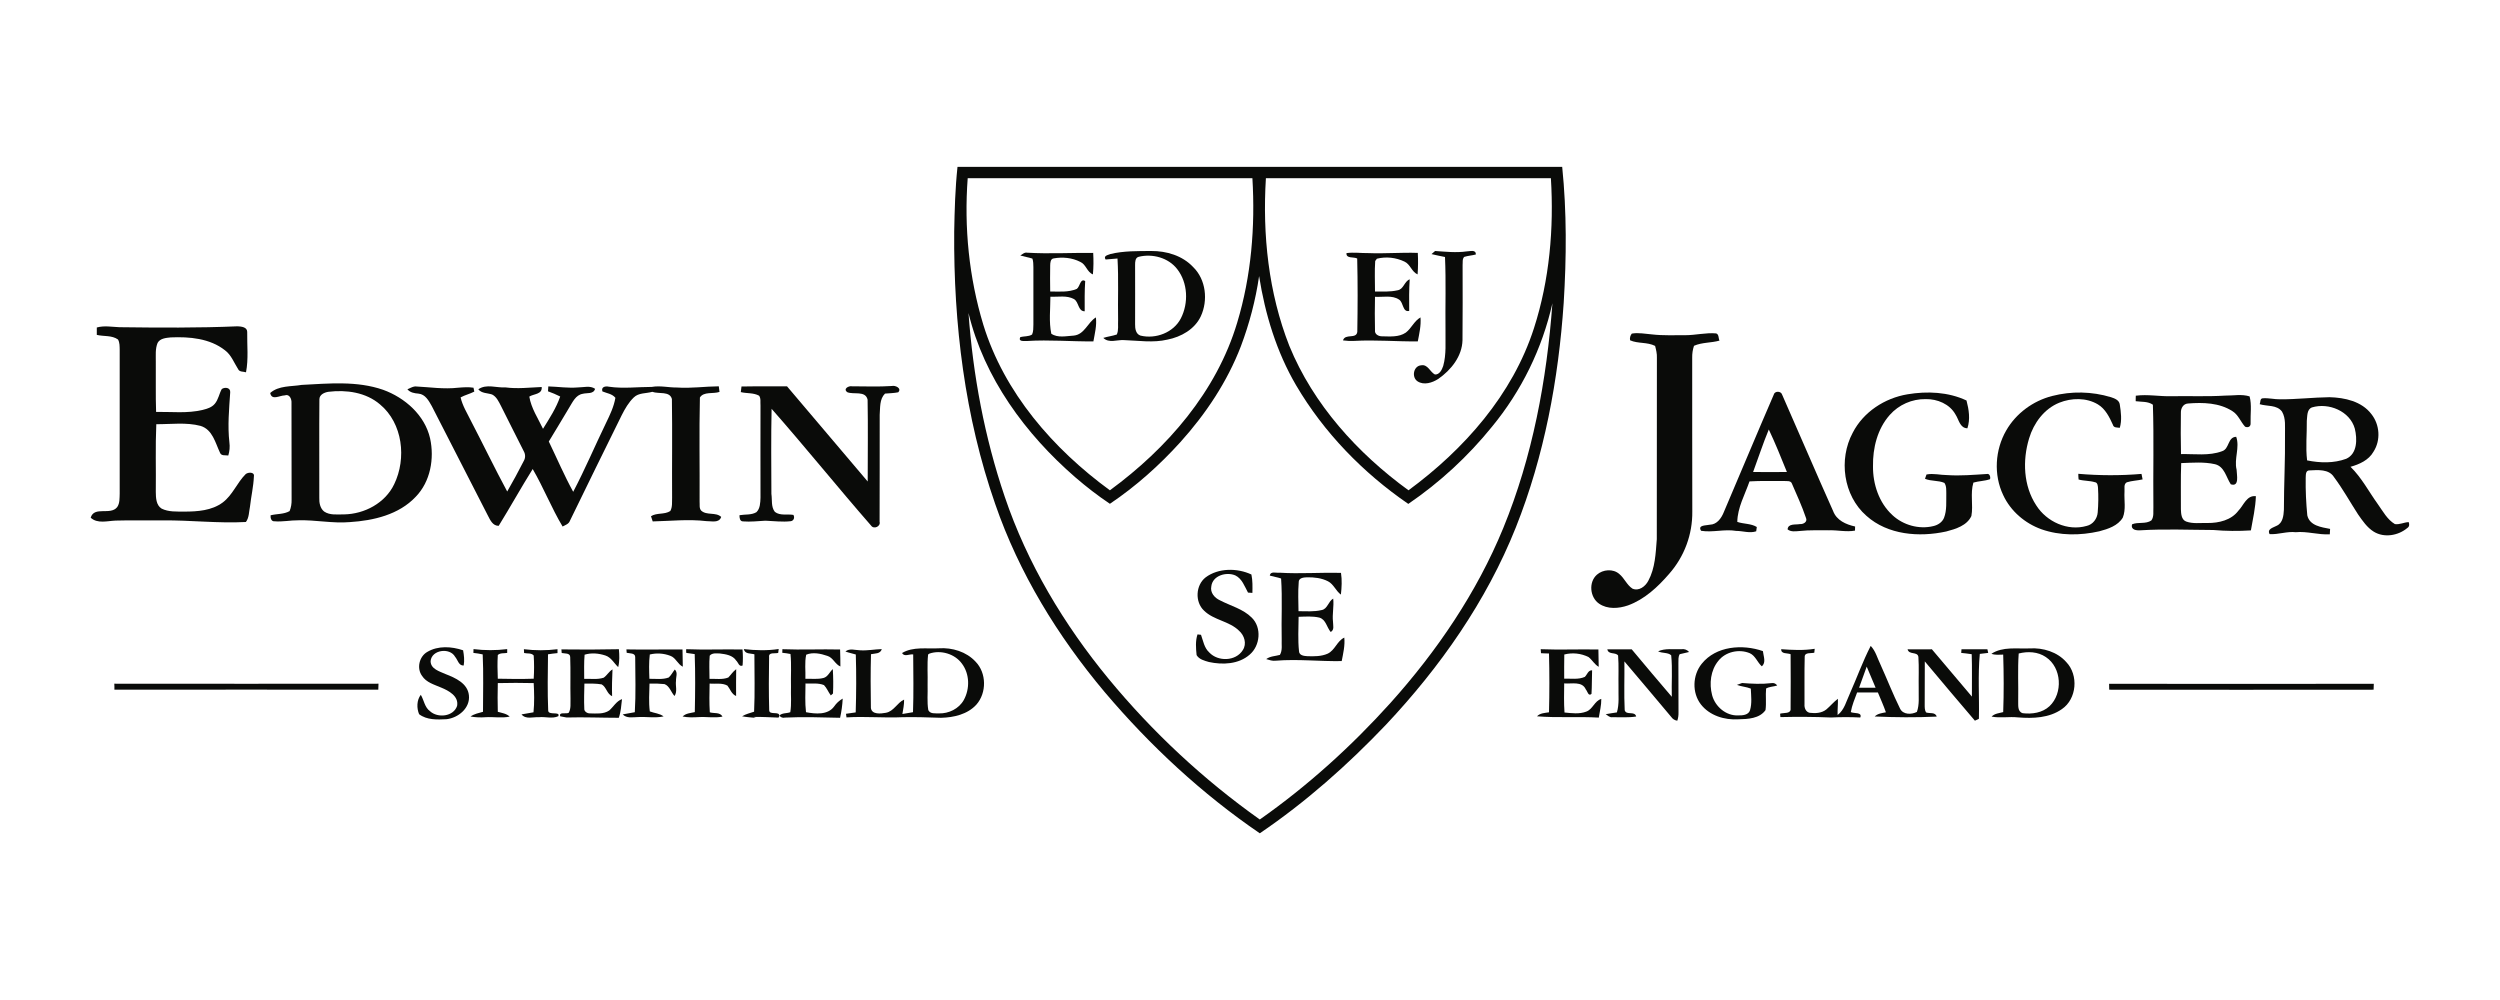
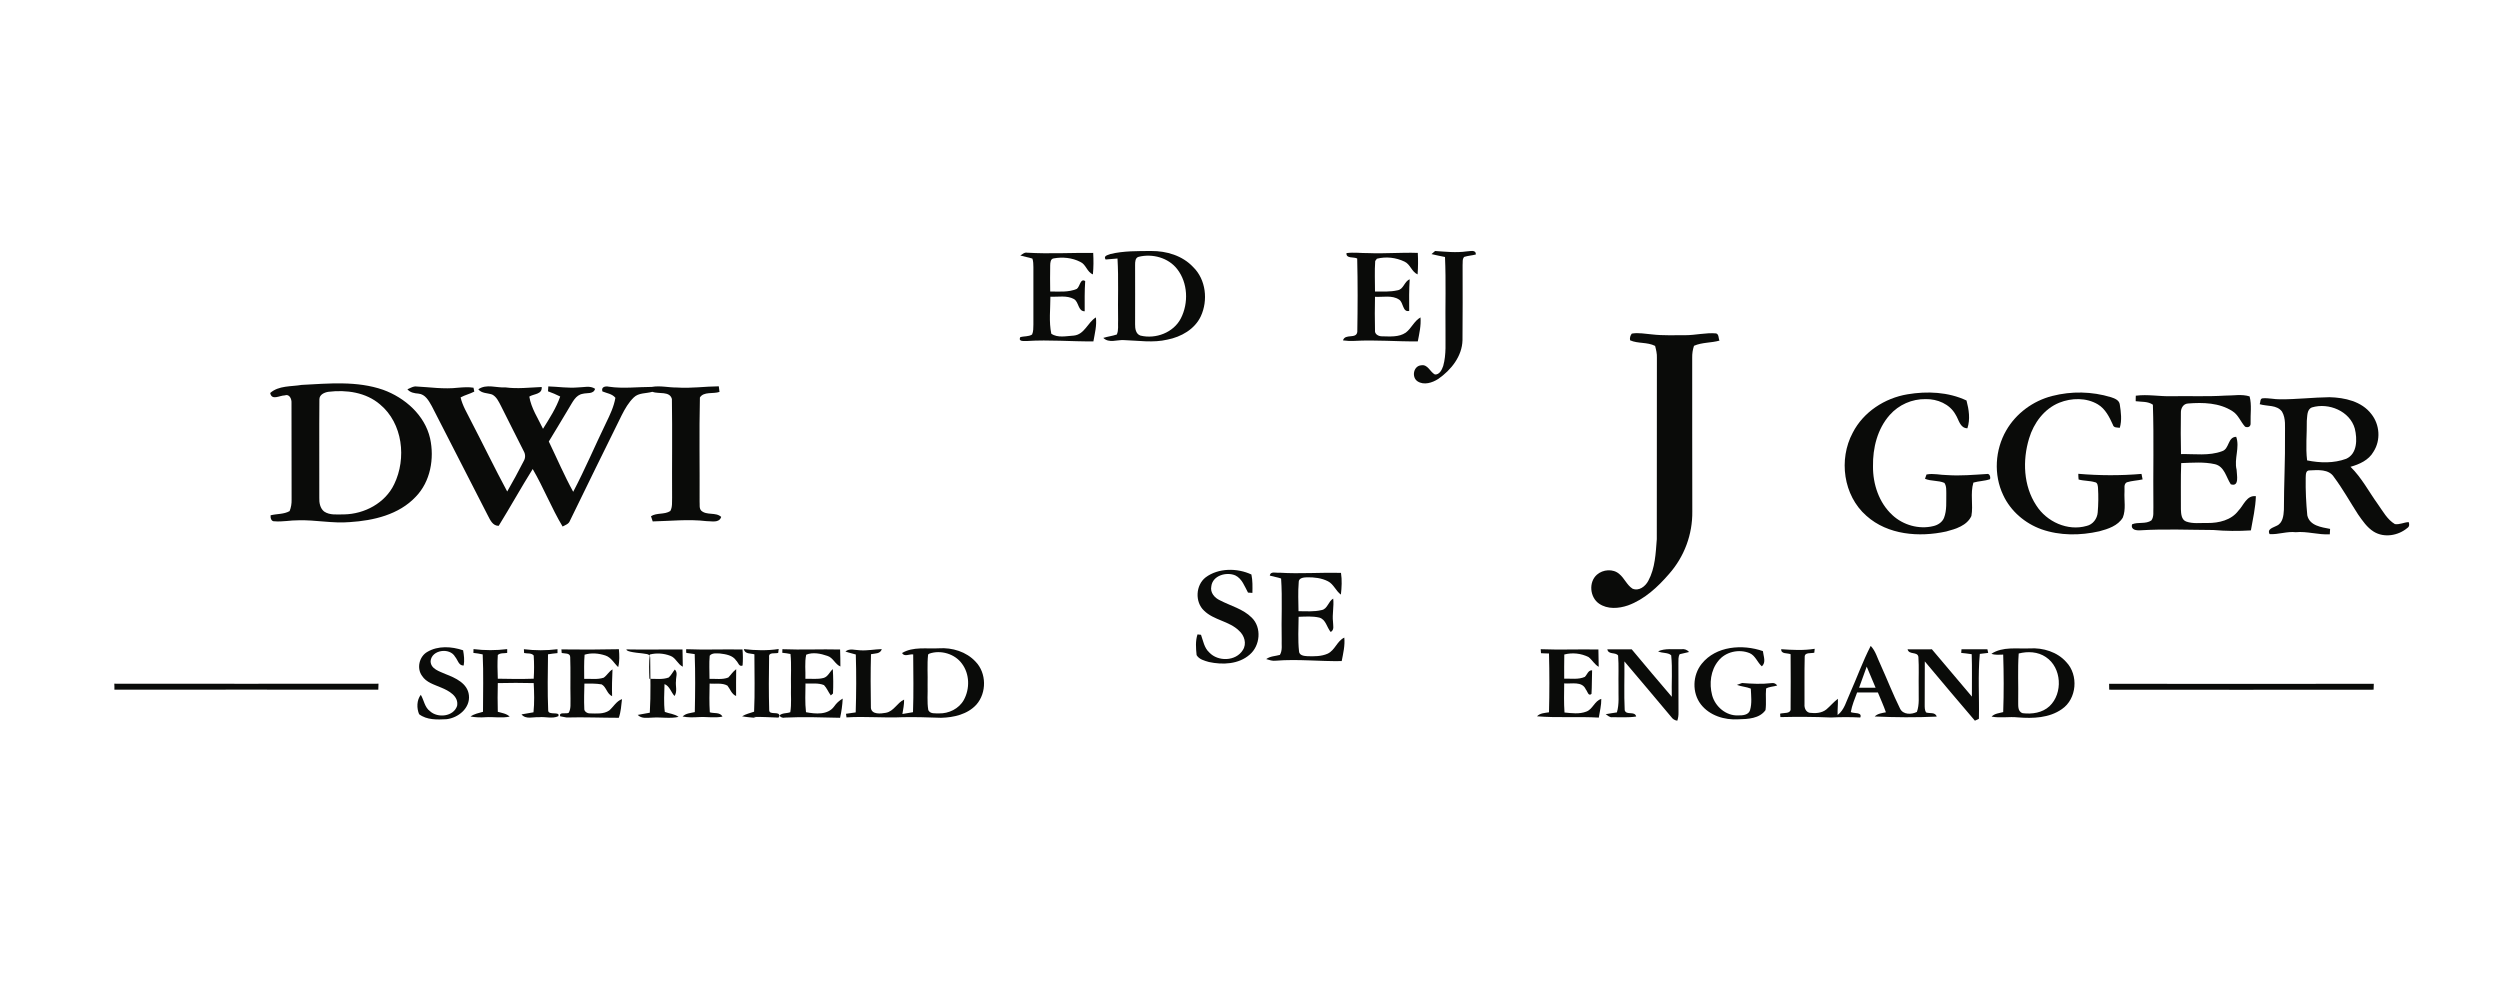
<svg xmlns="http://www.w3.org/2000/svg" version="1.1" id="Laag_1" x="0px" y="0px" viewBox="0 0 2500 1000" style="enable-background:new 0 0 2500 1000;" xml:space="preserve">
  <style type="text/css">
	.st0{fill:#0A0B09;}
</style>
-   <path class="st0" d="M957.5,166.9c201.6,0,403.1,0,604.7,0c4.6,45.1,4.3,90.6,1.5,135.9c-5.2,76.6-19.4,153.2-47.9,224.7  c-29.4,73.7-75.7,139.7-129.9,197.3c-38.3,40.2-80.1,77.3-126.1,108.5c-57.9-39.5-109.8-87.7-155.1-141.2  c-46.9-55.8-85.7-119-109.5-188.1c-30.4-87.2-41.7-180.2-41-272.3C954.6,210,955.2,188.4,957.5,166.9L957.5,166.9z M983.3,324.7  c20.9,68,69.9,124.2,126.6,165.6c57.2-41.9,106.7-98.7,127.3-167.7c14.1-46.7,18.1-95.9,15.2-144.4c-94.9,0-189.8,0-284.7,0  C964,227.4,969,277.5,983.3,324.7L983.3,324.7z M1265.9,178.2c-3.5,56.6,2.6,114.6,23.4,167.6c24,58.7,68.3,107.5,119.2,144.5  c55.6-40.9,104.1-95.6,125.5-162.2c15.5-48.2,20-99.5,16.9-149.9C1455.8,178.2,1360.8,178.2,1265.9,178.2L1265.9,178.2z   M1259.1,276.1c-3.5,24-9.7,47.5-18.2,70.1c-13.6,35.5-35.1,67.7-60.5,95.9c-21,23.2-44.5,44.2-70.5,61.7  c-12.1-8.1-23.6-17-34.6-26.5C1025.4,434,984.2,378,968.5,313c4.5,62.3,16.1,124.4,36.2,183.6c22.5,66.7,59.2,127.9,103.8,182.1  c44,53.4,94.9,100.8,151.3,140.8c47.8-33.6,91.5-73.1,130.6-116.5c46.5-51.8,86.3-110.3,112.8-174.8  c29.3-71.4,43.6-148.2,49.2-224.9c-10.2,45.3-30.9,87.6-60.4,123.4c-24,29.7-52.2,55.7-83.7,77.2c-45.2-31-84.4-71.3-112.2-118.6  C1276.5,351.8,1265.1,314.2,1259.1,276.1L1259.1,276.1z" />
  <path class="st0" d="M1110.5,254c13.3-3.2,27.2-2.9,40.8-3c15.2-0.1,31.1,4.6,41.8,16c12.9,12.5,15.1,33.4,7.7,49.3  c-6.1,13-19.7,20.6-33.3,23.3c-14.3,3.4-29,1-43.5,0.5c-6.9-0.5-15,3.4-20.7-2.2c4.4-1.4,9.1-1.9,13.5-3.4c2-4.4,1-9.5,1.3-14.3  c-0.4-20.6,0.6-41.2-0.6-61.7c-4,0.2-8,0.8-11.9,1C1103,255.6,1108.3,255,1110.5,254L1110.5,254z M1138.7,256.8  c-3.6,0.9-3.6,5.3-3.6,8.2c0.1,19.8,0,39.5,0,59.3c-0.1,4.2,0.7,9.8,5.4,11.3c15.2,3.7,33.1-3,40.4-17.3c7.8-15.3,7-35.5-3.7-49.2  C1168.4,257.7,1152.4,253.4,1138.7,256.8L1138.7,256.8z" />
  <path class="st0" d="M1431.5,254.1l3.6-3.1c10.5,0.7,21,1.9,31.5,0.4c3.1,0,9.5-2.2,9.2,3.1c-3.8,1-7.8,1.2-11.6,2.4  c-2.1,2.2-1.3,5.5-1.6,8.3c0,25,0.2,50-0.1,75c-0.4,16.1-11.4,29.8-24.2,38.7c-6,3.9-14.4,6.6-20.8,2.4c-6.1-4.1-4.1-15.4,3.7-16  c6.6-1.2,8.8,6.6,13.7,9.2c4.6,0.3,7-4.7,8.3-8.5c3.3-11.7,2.1-23.9,2.3-35.9c-0.3-24.4,0.6-48.7-0.5-73.1  C1440.6,256,1436,255.3,1431.5,254.1L1431.5,254.1z" />
  <path class="st0" d="M1020.3,255.5c2.1-1.2,4.1-3.4,6.9-2.8c22,1.3,44,0,66,0.2c0.4,7.2,0.4,14.3-0.3,21.5c-6-2.4-6.8-10-12.6-12.5  c-8.1-4.2-17.8-5.1-26.6-3.5c-3.3,0.4-3.4,4.4-3.5,6.9c-0.2,8.7-0.1,17.5,0,26.2c8.8,0,18.2,1,26.6-2.6c3.2-2.2,3.5-11,8.4-7.8  c-0.7,10.1-0.5,20.1-0.5,30.2c-6.8,0-5.7-9.3-10.7-12.2c-7.2-4-15.8-2-23.6-2.4c0,12.3-1.6,25,0.9,37c6.4,4.5,15.2,2.3,22.5,1.9  c10.8-1.1,13.8-13.1,22.1-18.2c1,8.1-1.1,16.1-2.5,24c-22,0.2-44.1-1.8-66.2-0.4c-2.9-0.2-9.1,1.1-7-3.8c3.9-1.2,8.4-0.4,11.9-2.7  c1.4-3.1,1.2-6.7,1.3-10c0-19.1,0-38.2,0-57.3c-0.1-2.9,0-5.8-1-8.6C1028.4,257.3,1024.3,256.7,1020.3,255.5L1020.3,255.5z" />
  <path class="st0" d="M1346.5,253.1c7.2-1,14.5,0.1,21.8,0c16.5,0.7,33-0.8,49.5-0.2c0.4,7.2,0.3,14.3-0.2,21.5  c-6-2.6-7.2-10.1-13.1-12.8c-8.6-4.1-18.3-5.2-27.6-2.9l-1.7,2.3c-0.7,10.2-0.2,20.4-0.2,30.5c7.5,0,15.1,0.5,22.5-1.2  c6.2-0.9,6.7-8.9,12.2-11c-0.7,10.5-0.6,21.1-0.5,31.6c-6.7,1.6-5.6-8.4-10.1-11.3c-7-4.7-16.2-2.3-24.1-2.8  c-0.2,11.2-0.3,22.4,0,33.5c-0.5,3.9,3.5,6,6.8,6c8,0.1,17,1.1,24-3.7c5.7-4.3,8.3-11.6,14.7-15.2c0.7,8.1-1.2,16.1-2.7,24  c-21.2,0.2-42.4-1.7-63.6-0.5c-3.7,0.2-7.5,0-11.2-0.5c2.1-7.2,13.3-1,14.3-8.5c0.4-24.5,0.5-49-0.1-73.4  C1353.8,256.6,1345.9,258.9,1346.5,253.1z" />
-   <path class="st0" d="M96.8,327.5c7.4-2.1,15-0.6,22.6-0.3c39.4,0.5,78.9,0.8,118.2-0.9c3.7,0.2,9.5,0.7,9.6,5.5  c-0.2,13.5,1.4,27.2-1.2,40.5c-2.7-0.9-6.5-0.1-7.9-3.2c-4.1-6.4-6.8-14.1-13.1-18.8c-15.2-12-35.7-13.7-54.3-12.9  c-4.7,0.5-10.6,0.9-13.1,5.5c-2.5,6-1.7,12.6-1.8,18.9c0.2,16.7-0.3,33.4,0.3,50.1c15.5-0.2,31.3,1.7,46.6-2  c4.3-1.1,8.9-2.4,11.9-5.9c3.8-4.3,4.5-10.2,7.2-15c3.3-2.2,8.9-1.4,8.4,3.5c-1.1,16.6-2.7,33.3-0.8,49.9c0.6,4.4,0.2,8.8-1.1,13.1  c-2.9-0.5-7,0.7-8.3-2.8c-4.7-9.9-7.4-23.1-19.4-26.8c-14.4-3.8-29.6-1.6-44.3-1.7c-1,22.5-0.2,45.1-0.5,67.7  c0.1,5.8,0.2,13.2,5.8,16.7c7,3.5,15.1,2.9,22.7,3c13.2,0,27.5-1,38.4-9.1c9.9-7.4,14.3-19.7,22.9-28.3c2.4-2.2,9.2-2.4,8.3,2.2  c-0.4,10.1-2.8,20.1-3.9,30.2c-1.1,5.2-0.8,11-4.1,15.4c-27.7,1.5-55.5-1.9-83.2-1.6c-15.7,0.2-31.4-0.3-47.1,0.2  c-8.2,0.3-18.1,3.4-24.9-2.9c3.5-11.9,19.8-2,26.5-10.6c2.7-3.9,2.3-8.9,2.5-13.5c0-47.9,0-95.8,0-143.8c-0.1-3.5,0.1-7.1-1.7-10.3  c-6.2-4.4-14.2-2.9-21.2-4.6C96.8,333.1,96.8,329.3,96.8,327.5L96.8,327.5z" />
  <path class="st0" d="M1631.8,333.6c6.7-1.2,13.5,0.3,20.2,0.8c11,1.3,22.2,0.7,33.3,0.8c10.3,0,20.5-2.7,30.8-1.8  c3,0.9,2.2,4.9,3.4,7.2c-8.4,2.4-17.4,1.6-25.5,5.2c-1.3,3.9-1.9,7.9-1.8,12c0.1,51.2-0.1,102.4,0.1,153.6c0.3,23-8,45.3-23.2,62.5  c-11.3,13.1-24.6,25.5-41.1,31.5c-9.3,3.2-20.5,4.1-29-1.8c-9.1-6.3-10.6-21.4-2.1-28.9c6-5.3,16.2-6.2,22.4-0.7  c5.1,4.2,7.5,10.9,13.1,14.6c6.4,2.9,13-2.2,15.9-7.8c6.9-12.7,7.4-27.6,8.5-41.6c0.1-60.5,0-120.9,0.1-181.4  c0.2-4.1-0.8-8-1.8-11.9c-7.8-4-17.1-2.1-25-5.6C1629.6,337.9,1630.3,335.5,1631.8,333.6L1631.8,333.6z" />
  <path class="st0" d="M301.7,384.9c27.1-1.4,55.2-4.2,81.4,4.9c21.8,7.9,41.7,25.3,47,48.6c4.4,20.1,0.4,43.2-14.4,58.4  c-16.8,17.9-42.2,23.8-65.8,25.3c-17.2,1.5-34.2-2.3-51.4-1.8c-8-0.1-15.9,1.7-24,1c-3.3,0.3-4.2-3.5-3.9-6c6.3-1.6,13.2-0.9,19-4.2  c1.5-3.6,2.1-7.6,2-11.5c-0.1-32.2,0-64.4-0.1-96.6c0.3-3.9-2-9.4-6.8-7.6c-5.2,0.1-13,5.4-14.5-2.4  C278.7,385.4,291.3,386.7,301.7,384.9L301.7,384.9z M328.4,391.8c-3.9,0.6-8.9,2.7-9,7.4c-0.3,32.9,0,65.8-0.1,98.6  c-0.2,4.9,0.8,10.5,4.8,13.7c5.8,4,13.2,2.8,19.9,2.9c20.4-0.3,41.2-11.3,50.2-30.2c12.5-25.8,8.6-60.9-14.2-79.8  C365.9,392.3,346.3,389.6,328.4,391.8L328.4,391.8z" />
  <path class="st0" d="M407.4,389.3c2.5-1,4.9-2.6,7.7-2.9c14.3,0.7,28.7,3,43.1,1.3c5.1-0.4,10.2-0.8,15.3,0c0.2,1,0.6,2.9,0.8,3.9  c-4.4,2.3-9.3,3.4-13.7,5.8c1.9,8.3,6.4,15.5,10.1,23c12.3,23.6,23.9,47.7,36.5,71.1c5.8-10,11.3-20.3,16.6-30.6  c1.7-2.9,1.7-6.5,0.1-9.4c-7.6-15.3-15.5-30.4-23-45.7c-2.2-4.2-4.4-9.1-8.8-11.3c-4.7-1.6-10.4-1-13.8-5.2  c8.1-5.7,18.2-1.3,27.2-1.9c12.1,1.6,24.1,0.1,36.2-0.4c0.7,7.5-7.9,6.7-12.4,9.6c1.9,11.6,8.7,21.7,13.7,32.2  c6.4-10.3,13.2-20.7,17.2-32.3c-4-2-8-3.7-12.2-5.2l0.3-4.9c10,0.3,19.9,1.9,29.9,1c5.6,0,11.8-2.1,16.9,1.4  c-1.6,5.6-8.1,3.8-12.4,5c-7.1,1.2-10.1,8.4-13.5,13.8c-6.7,11.4-13.6,22.6-20.4,33.9c8.1,16.8,15.4,33.9,24.4,50.3  c11.8-22.5,21.8-46.1,32.9-69c3.9-8,7.8-16.2,9.3-25c-3.3-4.1-8.6-4.5-13-6.4c-1.5-4.6,3.1-5.5,6.5-4.7c14.3,2.1,28.6,0.2,42.9,0.2  c8.4-1.5,16.8,0.7,25.2,0.6c14,1,27.9-1.1,41.8-1.2c0.3,1.9,0.5,3.7,0.7,5.6c-6.3,2.2-15.8-0.6-19.6,5.6  c-0.8,34.7-0.1,69.4-0.3,104.1c0.3,3-0.6,6.6,1.6,9c5.5,5.1,14.5,1.2,20,6.3c-2.1,6.5-9.8,4.1-14.9,4.2c-17.8-2.1-35.8-0.1-53.6,0.3  c-0.4-1.3-1.3-3.9-1.7-5.2c5.7-3.7,13.5-1.4,19.3-5.2c2.3-4.1,1.6-8.9,1.8-13.4c-0.2-32.9,0.3-65.8-0.2-98.6  c-2.1-8.2-13.2-4.8-19.6-7.2c-6.2,1.8-13.6,0.8-18.5,5.6c-5.2,5-8.8,11.3-12,17.6c-17.4,35.2-34.7,70.4-51.9,105.8  c-1.1,3.2-4.6,4.2-7.3,5.7c-11.1-18.5-19-38.8-29.9-57.5c-11.7,18.7-22.4,38-34,56.8c-6,0.1-8.5-5.8-10.9-10.4  c-18.7-36.4-37.3-72.9-56-109.3c-3-5.3-6.5-11.9-13.3-12.5C414.4,393.3,410.2,392.6,407.4,389.3L407.4,389.3z" />
-   <path class="st0" d="M741.5,386.5c15.2-0.3,30.3,0,45.5-0.2c27,31.6,53.7,63.6,80.7,95.2c0-27.2,0.4-54.5-0.1-81.8  c-2.1-9.4-13.9-4.8-20.3-7.5c-4.5-3.3,1.3-6.6,4.8-5.9c13.2,0,26.5,0.6,39.7-0.3c3.5-0.9,10.3,2.3,6.4,6.3  c-4.4,0.9-8.8,0.9-13.2,1.3c-5.6,5.6-4.7,13.9-5.3,21.2c-0.1,35.6,0.1,71.2-0.1,106.9c1.3,4.8-5.8,7.9-8.5,3.9  c-33.6-38.5-65.7-78.4-99.5-116.8c-0.6,28.3-0.3,56.7-0.2,85.1c0.9,6-0.5,13,3.5,18c5.3,4.1,12.4,1.9,18.5,3  c1.5,2.5,0.5,5.8-2.6,6.3c-8.5,1-17-0.2-25.4-0.5c-7.5,0.4-14.9,1.3-22.4,0.7c-3.2,0-3.6-3.8-3.5-6.2c5.6-1,11.8,0,16.9-3  c3.8-3.6,3.9-9.5,4.1-14.4c0-30.8-0.1-61.6,0-92.4c-0.3-3.2,0.6-6.9-1.4-9.7c-5.6-3.1-12.3-2.1-18.3-3.6  C741,390.6,741.3,387.9,741.5,386.5L741.5,386.5z" />
-   <path class="st0" d="M1773.7,394.8c0.8-4,7.3-4,8.4-0.2c17.1,38.7,33.7,77.8,51,116.4c3.5,9.4,12.9,13.5,22,15.5c0,1-0.1,3-0.1,4.1  c-8.6,1.6-17.3-0.6-25.9-0.3c-9.8,0.1-19.7-0.4-29.5,0.7c-4.1,0.3-8.6,1.1-12-1.6c0.4-6.1,8-4.5,12.2-5.3c3.6,0.3,8.1-2.3,6.1-6.4  c-3.9-11.6-9.1-22.7-13.9-33.9c-1.1-3.6-5.6-2.5-8.3-2.8c-11.4,0.1-22.8-0.3-34.2,0.4c-4.6,13.3-12,26.2-12.2,40.5  c6.3,2.2,13.7,1.5,19.5,5.1l-0.6,4.3c-6.5,2.2-13.4-0.4-20-0.4c-11.7-2-23.5,1.8-35.1-0.1c-3.8-6,5.2-5.2,8.8-6.1  c7-0.2,11.4-6.4,13.8-12.3C1740.5,473.1,1756.8,433.8,1773.7,394.8L1773.7,394.8z M1768.8,429.5c-5.8,13.9-10.4,28.3-15.7,42.5  c11.3,0.1,22.5,0.1,33.8,0C1781.1,457.7,1775.4,443.4,1768.8,429.5L1768.8,429.5z" />
  <path class="st0" d="M1852.7,432.8c10.6-20.8,32-34.7,54.8-38.5c19.6-3.3,40.8-2.4,59,6.2c2.4,9,3.9,18.8,0.9,27.8  c-7.6-0.2-8.5-8.7-11.9-13.8c-5.8-10.5-18.2-15.6-29.8-15.4c-13.7-0.2-26.9,5.6-36,15.9c-12.3,13.9-17,33-16.7,51.2  c-0.2,17.9,6,36.6,19.4,48.9c10.7,10,26.6,14.5,40.9,11c4.5-1,8.9-3.8,10.7-8.2c3-7.7,2.1-16.1,2.3-24.1c-0.1-3.7,0.3-7.7-1.9-10.9  c-6.2-2.7-13.2-1.5-19.4-4.1c0.4-1.1,1.1-3.2,1.5-4.3c6.9-1.4,13.9,0.6,20.9,0.6c13.1,0.9,26.3-0.3,39.4-1.1c2.8-0.8,4,3.1,3.2,5.2  c-5.4,1.9-11.2,1.8-16.6,3.4c-3.3,10.9,0,22.4-2,33.4c-4.4,9.6-15.7,13-25.2,15.5c-27,5.9-58.4,3.5-79.8-15.7  C1843.2,495.5,1838.5,459.3,1852.7,432.8L1852.7,432.8z" />
  <path class="st0" d="M2052.1,396c19.4-5,39.7-4.6,58.9,1.2c3.6,1.2,8.3,2.9,8.8,7.4c1.2,7.6,2.2,15.7,0,23.2c-2.6-0.4-6.1,0.2-6.9-3  c-3.5-7.7-7.5-15.9-15-20.4c-11.5-6.9-26.4-6.6-38.6-1.7c-15.1,6.1-25.6,20.3-30.2,35.7c-6.7,22-5.7,47.4,7.1,66.9  c10.4,16.5,31.5,26.1,50.5,20.6c6.2-1.4,10.5-7.2,11-13.4c0.7-8.2,0.8-16.5,0.3-24.7c-0.2-2.1-0.4-5.3-3.1-5.6  c-5.3-1.6-11-1.2-16.3-2.7c-0.2-1.9-0.3-3.8-0.3-5.7c21,1.8,42.2,1.9,63.2,0.1c0.3,1.4,0.8,4.2,1.1,5.5c-5.2,1.2-10.7,1.3-15.8,2.9  c-3.4,1.9-2,6.2-2.3,9.4c-0.5,8.6,1.6,17.7-1.7,25.9c-4.9,8.2-14.8,11.4-23.5,13.7c-19,4.3-39.3,4.5-57.8-2  c-16.5-5.9-30.9-18.2-38.3-34.2c-9.7-20.3-8.2-45.2,3-64.6C2016,413.4,2033,400.9,2052.1,396L2052.1,396z" />
  <path class="st0" d="M2135.8,395.7c12-1.6,23.9,0.9,36,0.5c17.8-0.3,35.6,0.5,53.4-0.6c8.1,0.1,16.5-1.7,24.4,0.8  c2.3,8.5,0.7,17.9,1,26.7c0.3,3.5-2.5,4.9-5.5,3.6c-4.5-4.9-6.7-11.8-12.6-15.5c-13.1-8.5-29.5-8.9-44.5-7.7  c-4.8,0.3-7.2,4.8-7.1,9.1c-0.2,13.9-0.2,27.7,0.1,41.5c13.7-0.3,28,2,41.1-2.9c7.4-2.3,5.5-14.2,14.1-14.4  c3.8,10.6-2.3,22,0.4,32.9c0.1,5.1,3.1,17.5-5.8,14.6c-4.7-7.1-6.3-17.8-15.8-20.1c-11-2.5-22.6-1.5-33.8-1.1  c-0.6,15.4-0.2,30.8-0.3,46.2c0.2,4.4,0.4,10.3,5.2,12.2c6.8,2.5,14.3,1.3,21.4,1.5c11.3,0.1,23.8-2.8,30.9-12.3  c5.3-5.4,8.3-15.7,17.5-14.5c-0.4,11.5-3,22.9-5,34.2c-12.5,0.8-25.1,0.7-37.6-0.4c-24.3-0.1-48.6-1.2-72.8,0.3  c-4.1,0.3-10-0.4-8.4-6c6.1-2.6,13.6,0.1,19.3-3.9c2.8-3.9,1.7-8.8,2-13.3c-0.4-34.1,0.6-68.3-0.5-102.4c-5-3.5-11.4-2.7-17.2-3.5  C2135.6,400.1,2135.8,397.2,2135.8,395.7L2135.8,395.7z" />
  <path class="st0" d="M2259.7,404.2c0.9-1.9,0.1-5.7,3-5.9c5.8-0.5,11.6,1.1,17.5,1c16.4,0.1,32.9-1.9,49.3-2.1  c15.2,0.4,32.2,4.1,41.9,16.9c8.4,10.6,9.5,26.1,2.1,37.6c-4.8,8.5-14.1,12.6-23,15.1c11.2,10.9,18.4,25,27.5,37.6  c5,7,9.3,15.2,16.9,19.7c4.7,0.7,9.1-1.8,13.8-2c0.8,2.2,0.8,4.5-1.4,5.9c-9,7.6-23.1,10.1-33.5,3.7c-6.8-4.2-11.3-11-15.8-17.4  c-8-12.4-15.2-25.4-24-37.2c-5.1-8.2-16.2-7.1-24.5-6.7c-4.1-0.1-3.6,4.7-3.8,7.5c-0.2,12.5,0.4,25.1,1.6,37.5  c2.4,10.4,14.1,11.8,22.8,13.5c-0.1,1.8-0.2,3.6-0.3,5.4c-11.5,0.7-22.6-3.2-34.1-2.1c-8.9-1-17.3,2.5-26.1,1.9  c-2.8-5.3,3.9-6.5,7.2-8.4c6-2.7,6.8-10.1,7.1-15.9c0-25.1,1.4-50.1,1.1-75.1c-0.2-7.7,1.1-16.1-3-23.1  C2276.8,404.6,2267.1,406.5,2259.7,404.2z M2312,407.4c-5.3,2-4.6,8.8-5.2,13.4c0.2,13.2-1.3,26.5,0.3,39.6  c12.9,2.6,26.6,3,39.1-1.6c11.3-5.1,11.1-19.9,8.6-30.2C2349.9,411.1,2328.7,402.4,2312,407.4L2312,407.4z" />
  <path class="st0" d="M1205.6,577.4c12.8-9.6,31.7-9.5,45.8-2.9c1.3,6,1.1,12.3,1,18.4l-4.4-0.3c-3.4-6.2-5.9-13.9-12.7-17.2  c-8.9-3.8-22.8,0.1-24,11c-1.3,6.2,3.3,11.5,8.6,13.9c10.7,5.6,23.2,8.6,31.9,17.4c10.1,9.9,8.4,28.1-2.2,37  c-11,9.6-27,10.3-40.7,7.3c-4.5-1.3-9.8-2.6-12.3-6.9c-0.7-6.9-1.3-14.1,0.9-20.7c0.9,0.1,2.6,0.3,3.5,0.4  c2.2,6.1,3.2,13.1,8.3,17.7c8.7,9.3,26.5,8.9,33.5-2.4c4.2-6.3,1.6-14.7-3.8-19.4c-9.8-9.7-25.2-10.4-35-20.1  C1194.8,602,1195.6,585.2,1205.6,577.4z" />
  <path class="st0" d="M1269.8,575.6c0.7-4.8,6.5-2.4,9.8-2.9c20.5,1.3,41-0.4,61.4,0.2c1.1,7.2,0.7,14.5-0.1,21.7  c-5.1-3.7-7.2-10.4-12.9-13.3c-6.4-3.3-13.8-4.1-20.9-4c-3.4,0.1-8.7,0.5-8.4,5.2c-0.8,9.5-0.3,19.1-0.2,28.7c7.6,0,15.4,0.7,23-1.1  c6.1-1,6.7-8.7,11.7-11.5c0.9,7.7-1.1,15.5-0.2,23.2c0,3.5,1.6,8.1-2.3,10.2c-4-4.7-4.8-12.6-11.4-14.4c-6.8-1.6-13.8-1-20.7-0.8  c-0.1,11.5-0.8,23,0.4,34.4c0.2,4.3,5,4.8,8.4,5c6.7,0.2,13.9,0.3,20.2-2.5c7.4-3.4,9.4-12.7,16.7-16.1c0.8,7.9-1.1,15.8-2.6,23.5  c-22,0.4-43.9-2.2-65.9-0.4c-3.3,0.5-6.5-0.7-9.6-1.6c4-3,9.1-2.9,13.7-4.2c2.8-4.7,1.5-10.4,1.8-15.6c-0.5-20.2,0.8-40.6-0.6-60.8  C1277.3,577.2,1273.5,576.7,1269.8,575.6L1269.8,575.6z" />
  <path class="st0" d="M427.3,651.9c10.8-6.4,24.3-5.5,35.8-1.6c0.9,5,1.5,10.1,0.6,15.2c-5,0.4-5.9-5.6-8.6-8.7  c-5.2-9.5-23.5-7.1-24.5,4.3c0,8,9.1,10.3,15,13c9.8,3.8,22,9.2,23.3,21.1c1.5,12.8-10.6,22.7-22.4,24c-9.2,0.5-19.7,0.9-27.4-5  c-2.5-6-2.5-14,1.7-19.4c3.2,5.4,3.8,12.5,9.2,16.4c7.7,7.1,23.5,5.5,27.1-5.3c1.8-9.8-8.4-15.2-15.9-18.3c-6.9-3-15-5.1-19.2-11.8  C416.5,668.3,419.2,656.5,427.3,651.9L427.3,651.9z" />
  <path class="st0" d="M902.1,653c11-6.6,24.6-4,36.8-4.7c13.3-0.9,27.5,3.4,36.7,13.4c11,11.3,11.2,31.1,0.8,42.9  c-8.9,9.8-22.7,12.9-35.3,13.2c-12.8-0.4-25.7-0.9-38.5-0.6c-18.6,0.9-37.4-1-56.1,0.2c-0.1-0.9-0.4-2.7-0.5-3.6  c3.2-0.4,6.5-0.9,9.7-1.4c0.6-19.3,0.7-38.6,0.1-57.9c-3.5-1.1-7-1.7-10.4-3c4.3-3.5,9.7-1.3,14.7-1.2c7.2,0.5,14.4-1,21.7-1.2  c-1.5,5-6.8,4.2-10.8,5.1c-0.5,17.9-0.4,35.9-0.1,53.8c0.9,6.8,10,5.7,14.9,4.8c8.1-1.4,11.3-10.1,18.3-13.2  c0.1,4.9-0.9,9.7-1.7,14.4c3.5-0.6,7.1-1.2,10.6-1.8c0.7-19.2,0.3-38.5,0.2-57.8C909.4,653.9,904.2,657.2,902.1,653L902.1,653z   M929.4,653.6l-1.3,0.9c-1.1,10.1-0.2,20.3-0.5,30.4c0.3,8.4-0.7,16.9,0.7,25.2c2,4.1,6.9,3.1,10.6,3.3c9.8,0.3,20-4.6,24.9-13.4  c6.2-11.2,5.9-26.1-1.9-36.4C954.8,653.8,940.7,649.7,929.4,653.6z" />
  <path class="st0" d="M1701.7,663.8c14.3-17.9,40.8-19.8,61.2-12.7c0.5,5,3.5,11.4-1.1,15.2c-4.5-4-6.3-10.5-12-13.1  c-10.7-4.5-24.3-1.5-31.5,7.7c-7.7,9.4-9.2,22.7-6.2,34.2s14.1,21,26.3,20.3c4.2,0.1,10.1-0.4,11.6-5.1c2.1-7,1.1-14.5,0.8-21.7  c-4.5-1.8-9.4-2-13.9-3.7l5.2-1.9c9.8,0.8,19.7,1.3,29.6,0.1c2.2-0.4,4.3,0.6,5.5,2.4c-3.7,1.2-7.8,1.1-11.1,3  c-0.7,7.2,0.4,14.4-0.6,21.6c-5.9,8.5-17.7,9-27.1,9.2c-13.8,0.9-28.8-3.7-37.5-14.9C1691.9,692.8,1692.5,675.2,1701.7,663.8  L1701.7,663.8z" />
  <path class="st0" d="M1849.9,693.5c7-15.8,12.9-32.2,20.8-47.6c5,5.2,6.7,12.4,9.8,18.7c6.6,14.6,12.4,29.5,19.5,43.9  c3,6.4,11.6,6.2,16.9,3.4c2.7-7.5,1.6-15.5,1.8-23.2c-0.2-10.5,0.4-21.2-0.3-31.7c-0.7-5.8-9.5-1.8-10.8-7.7c8.1,0,16.2,0.1,24.3,0  l40,47.3c-0.1-14.1,0.3-28.3-0.2-42.4c-3.5-0.6-7.1-0.9-10.5-1.3c0.1-0.9,0.2-2.7,0.3-3.6c8.6,0,17.3,0,25.9,0  c0.2,0.9,0.6,2.7,0.8,3.6c-2.8,0.3-5.7,0.7-8.4,1c-2,21.5-0.4,43.3-0.9,64.9c-1,0.5-3,1.4-4,1.9c-16.8-19.7-33.5-39.4-50.1-59.3  c-0.1,14.4,0,28.7-0.1,43.1c0,2.6-0.1,5.5,1.3,7.9c3.6,1.4,9.3-0.6,10.7,4.2c-20.6,1-41.4,0.8-62-0.1c3-3,7.3-3.4,11.2-4.2  c-2.3-6.7-5.3-13.2-8-19.8c-6.9,0-13.8,0-20.8,0c-2.4,6.4-5.1,12.8-6.3,19.6c3,1.6,11.7-0.2,9.5,5.4c-9.7-0.5-19.5-0.5-29.2,0  c-16.9-0.7-33.8-0.8-50.7-0.4c-0.1-0.8-0.2-2.5-0.3-3.4c3.7-1.2,11.2,0.5,10.5-5.4c0.2-18,0.1-36,0-54.1c-3.4-1.4-9.6,0.1-9.4-5  c11.2,0.8,22.3,1.4,33.5-0.4c-0.1,1-0.3,2.9-0.4,3.9c-3.2,0.9-9.8-0.7-9.6,4.3c-0.4,15.8-0.1,31.6-0.2,47.3  c-0.3,3.6,1.3,7.7,5.2,8.5c5.7,0.7,12,0.4,16.7-3.4c4-3.4,7.3-7.5,11.5-10.6c0.2,5.4-0.5,10.8-0.3,16.2  C1844.4,710,1846.3,701.1,1849.9,693.5L1849.9,693.5z M1859.1,687.7c5.5,0.1,11,0,16.5,0c-2.9-7-6-14-8.9-21.1  C1864.1,673.6,1861.6,680.6,1859.1,687.7L1859.1,687.7z" />
  <path class="st0" d="M1991.4,653.8c11.3-7.5,25.7-4.8,38.4-5.4c13.3-0.8,27.5,3.5,36.5,13.7c12.4,12.9,10.6,36.8-4.4,47  c-12.6,8.9-28.9,9.5-43.8,8.3c-8.8-1-17.8,0.9-26.5-0.8c3.1-3.2,7.6-3.4,11.6-4.5c0.7-19.2,0.6-38.3,0-57.5  C1999.3,654.7,1995.2,655.2,1991.4,653.8L1991.4,653.8z M2018.7,653.5c-1.1,15.7-0.2,31.5-0.5,47.2c0.2,4.4-1,10.8,4.5,12.5  c9.3,1.1,19.6-0.3,26.8-7c13.6-12.8,12.3-38.6-3.6-49.1C2037.9,651.6,2027.7,651.2,2018.7,653.5L2018.7,653.5z" />
  <path class="st0" d="M473.5,649.1c11.2,1.4,22.5,1.4,33.7,0c0,1,0,2.9,0,3.8c-3.1,0.6-6.9-0.2-9.4,2.1c-0.5,7.9-0.3,15.8,0,23.7  c12,0.3,23.9,0.4,35.9,0c0.5-7.7,0.5-15.5,0-23.2c-2.3-2.8-6.5-1.7-9.6-2.5c0-0.9-0.1-2.8-0.2-3.8c11.2,1.4,22.5,1.4,33.6,0  c0,1,0,2.9,0,3.9c-3.2,0.3-6.4,0.7-9.5,1.2c-0.2,18.8-0.6,37.6,0.2,56.3c0.2,5.1,12.4,0.4,10.1,5.6c-6,2.8-13,0.3-19.3,1  c-5.9-0.4-13.1,2.5-17.5-2.8c4-0.7,8-1.3,12-2.1c1-9.7,0.7-19.5,0.2-29.2c-12-0.3-24-0.3-35.9,0c-0.2,9.6-0.3,19.2,0,28.7  c4.1,1.2,8.6,1.7,11.9,4.8c-7.9,1.7-16,0.1-24,0.6c-5.1,0.4-10.2,0.2-15.2-0.7c3.7-2.6,8.2-3.5,12.5-4.7c0-19.1,0.6-38.3-0.3-57.4  c-3.1-0.7-6.2-1.2-9.3-1.5c0-0.9,0.1-2.7,0.1-3.6L473.5,649.1z" />
  <path class="st0" d="M561.4,649.4c19.2,0.3,38.3,0.2,57.5-0.2c0.5,6,0.8,12-0.7,17.9c-4.2-3.9-7-9.7-12.8-11.6  c-6.7-2.2-14-2.9-20.8-0.8c-0.7,8-0.4,16.1-0.4,24.2c6.5-0.3,13.2,0.9,19.5-1.2c3.3-2.3,5.2-6.2,8.8-8.3c-0.4,8.9-0.7,17.9-0.4,26.8  c-5.2-2.3-5.6-9-10.4-11.8c-5.7-1-11.6-0.8-17.3-0.8c-0.2,8.3-0.5,16.7-0.1,25.1c-0.3,2.8,3.1,4.8,5.6,4.7  c6.5,0.1,13.7,0.9,19.3-2.9c4.3-3.7,7.1-9.3,12.8-11.4c-0.7,6.2-1.1,12.7-3.2,18.7c-17.3,0-34.8-0.8-52.2-0.3l-6.4-1.2  c-1.5-4.8,5.9-2,8.5-3.5c2.5-4.3,1.6-9.4,1.8-14c-0.3-13.9,0.2-27.7-0.3-41.6c0.1-4.5-5.7-3.5-8.5-4.2L561.4,649.4z" />
-   <path class="st0" d="M626.4,649.4c18.7,0.4,37.4-0.1,56.1,0.1c0.2,5.7,0.2,11.4,0.3,17.2c-5.2-2.5-7-9-12.5-10.9  c-6.5-2.5-13.7-3-20.5-1.3c-1,8.1-0.7,16.2-0.4,24.3c6.4-0.1,13.1,1,19.3-1.3c2.5-2.2,4-5.4,6.1-8c3.3,3.1,1,7.6,1.2,11.4  c-0.7,5,1.6,10.6-1.5,15.1c-3.5-3.8-4.9-10-10-11.9c-5-0.5-10-0.7-15-0.5c-0.2,9.2-0.9,18.6,0.3,27.8c4.5,1.8,9.7,1.9,13.8,5  c-8.6,1.9-17.4,0.1-26.1,0.7c-5.1,0.1-10.8,1.4-14.8-2.7c4-0.8,8.1-1.4,12.1-2.2c1.1-18.3,0.5-36.7,0.4-55c0.2-4.4-5.7-3.7-8.5-4.4  C626.7,651.9,626.5,650.2,626.4,649.4L626.4,649.4z" />
+   <path class="st0" d="M626.4,649.4c18.7,0.4,37.4-0.1,56.1,0.1c0.2,5.7,0.2,11.4,0.3,17.2c-5.2-2.5-7-9-12.5-10.9  c-6.5-2.5-13.7-3-20.5-1.3c-1,8.1-0.7,16.2-0.4,24.3c6.4-0.1,13.1,1,19.3-1.3c2.5-2.2,4-5.4,6.1-8c3.3,3.1,1,7.6,1.2,11.4  c-0.7,5,1.6,10.6-1.5,15.1c-3.5-3.8-4.9-10-10-11.9c-0.2,9.2-0.9,18.6,0.3,27.8c4.5,1.8,9.7,1.9,13.8,5  c-8.6,1.9-17.4,0.1-26.1,0.7c-5.1,0.1-10.8,1.4-14.8-2.7c4-0.8,8.1-1.4,12.1-2.2c1.1-18.3,0.5-36.7,0.4-55c0.2-4.4-5.7-3.7-8.5-4.4  C626.7,651.9,626.5,650.2,626.4,649.4L626.4,649.4z" />
  <path class="st0" d="M686.2,649.2c18.8,0.8,37.5-0.1,56.3,0.3c0.5,5.3,0.5,10.7,0.1,16c-3.6,1.7-4.4-3.2-6.4-4.9  c-3.5-5.4-10.4-6.4-16.2-7.1c-3.4-0.1-7.9-0.8-10.3,2.2c-0.7,7.7-0.2,15.4-0.2,23.2c6.2-0.3,12.9,1,18.8-1.4  c2.7-2.7,4.7-6.1,7.9-8.3c-0.1,8.9-0.2,17.8-0.1,26.8c-4.6-1.9-5.8-6.8-8.7-10.4c-5.4-3-12-1.5-17.8-2c-0.2,9.6-0.4,19.2,0.2,28.7  c4.2,1.4,10.2-0.4,12.7,4.3c-7.8,1.6-15.8,0-23.7,0.5c-5.4,0.3-10.8,0.5-16.2-0.6c3.3-3.3,8-3.4,12.2-4.4c0.4-19.3,0.6-38.7-0.1-58  c-2.8-0.4-5.6-0.8-8.4-1.2C686.1,652.1,686.1,650.2,686.2,649.2L686.2,649.2z" />
  <path class="st0" d="M743.8,649.1c11.6,1.3,23.3,1.7,34.9-0.1c-0.1,1-0.4,2.9-0.5,3.9c-3.1,1-9.8-1.1-9.1,4.2  c-0.3,17.7-0.4,35.4,0.1,53.1c0.1,5.5,10.9,0.3,10.1,6.1c-0.2,0.3-0.6,1-0.8,1.3c-8.4-0.3-16.8-0.8-25.1-0.7l2.5,1  c-4.6-0.5-9.2-0.7-13.8-1.6c3.7-2.3,7.9-3.2,12-4.6c0.9-19.1,0.3-38.3,0.3-57.4C750.5,653.2,745,654.3,743.8,649.1L743.8,649.1z" />
  <path class="st0" d="M782.4,649.2c19.2,0.8,38.5-0.2,57.7,0.3c0.2,5.7,0.3,11.3,0.3,17c-5.4-2.3-7.3-8.9-13-10.6  c-6.7-2.3-14.4-4-21.2-1.2c-1.7,7.9-0.5,16.1-0.8,24.1c6-0.2,12.1,0.7,18-0.8c4.5-1.1,6.2-6.1,9.4-8.9c0.5,8.1,0.6,16.3,0.2,24.4  c-0.5,0.5-1.7,1.4-2.2,1.9c-2.5-3.3-3.9-7.3-6.8-10.3c-5.8-2.4-12.4-1.3-18.5-1.6c-0.1,9.6-0.6,19.2,0.5,28.7  c9.4,1.8,21.9,3,28.2-5.8c2.2-3.2,5.1-5.9,8.5-7.8c-0.3,6.5-1.2,12.9-2.6,19.2c-18.4-0.4-36.8-1.1-55.1-0.2  c-2.1,0.6-4.4-0.2-5.6-2.1c3-2.8,7.3-1.9,10.9-3.3c1.4-8.4,0.4-17,0.7-25.4c-0.3-10.9,0.6-21.9-0.5-32.8c-2.7-0.5-5.4-1-8.2-1.2  C782.4,651.9,782.4,650.1,782.4,649.2L782.4,649.2z" />
  <path class="st0" d="M1541,653.2c-0.1-1.3-0.2-2.7-0.3-4c19.2,0.8,38.5-0.1,57.7,0.3c0.2,5.8,0.2,11.5,0.3,17.3  c-4.2-2.3-6.4-6.8-10.1-9.7c-7.5-3.8-16.2-4.7-24.3-2.6c-0.2,8.1-0.1,16.2-0.1,24.2c6.8-0.3,14.1,1.1,20.6-1.8  c2.4-2.2,3.3-6.8,7.3-6.6c-0.3,7.9-0.1,15.8-0.6,23.6c-3.2,2.8-4-2.7-5.7-4.5c-3.7-8.5-14.3-5.3-21.6-6c-0.1,9.7-0.4,19.4,0.3,29.1  c7.2,0.7,14.8,1.8,21.8-0.9c6.5-2.3,8.2-10.7,15-12.7c0.1,6.3-1.5,12.5-2.5,18.7c-20.6-1.2-41.3,0.4-61.8-1.3c3.2-3.3,7.8-3.3,12-4  c0.5-19.6,0.5-39.2,0-58.8C1546.3,653.5,1543.6,653.3,1541,653.2L1541,653.2z" />
  <path class="st0" d="M1607.3,649.3c8.1,0,16.3,0,24.4,0c13.2,16,26.7,31.7,40.1,47.5c-0.4-13.8,0.8-27.7-0.6-41.5  c-3.3-3.1-9.1-1.8-13.1-4c7.3-3.3,15.5-1.7,23.3-2.1c2.9-0.5,5.8,0.6,7.7,2.8c-3.2,0.7-6.3,1.4-9.4,2.2c-1.6,2.7-1.2,5.8-1.3,8.8  c0.1,16.4,0,32.9,0.1,49.4c0.1,2.8-0.3,5.7-1.2,8.3c-2.5-0.3-4.7-1.7-6.1-3.8c-15.5-18.6-31.2-37-46.8-55.5  c0.2,16.3-0.5,32.6,0.3,48.8c1.6,5.5,10,0.4,11.5,6.3c-7.9,1.3-15.9,0.6-23.8,0.7c-2.7,0.5-4.7-1.8-6.7-3c3.7-0.7,7.4-1.2,11.2-1.8  c2.5-8.4,1.4-17.2,1.6-25.9c-0.2-10.3,0.4-20.7-0.4-31C1615.4,651.9,1608.5,655,1607.3,649.3L1607.3,649.3z" />
  <path class="st0" d="M114.3,683.7c88.1,0.1,176.1,0.1,264.2,0c-0.1,2-0.1,4-0.2,6c-88-0.1-176-0.1-263.9,0  C114.5,687.7,114.4,685.7,114.3,683.7L114.3,683.7z" />
  <path class="st0" d="M2109.1,683.8c88.2,0.1,176.5,0.1,264.7,0c-0.1,2-0.2,3.9-0.2,5.9c-88.1,0.1-176.3,0.1-264.4,0  C2109.2,688.2,2109.1,685.2,2109.1,683.8L2109.1,683.8z" />
</svg>